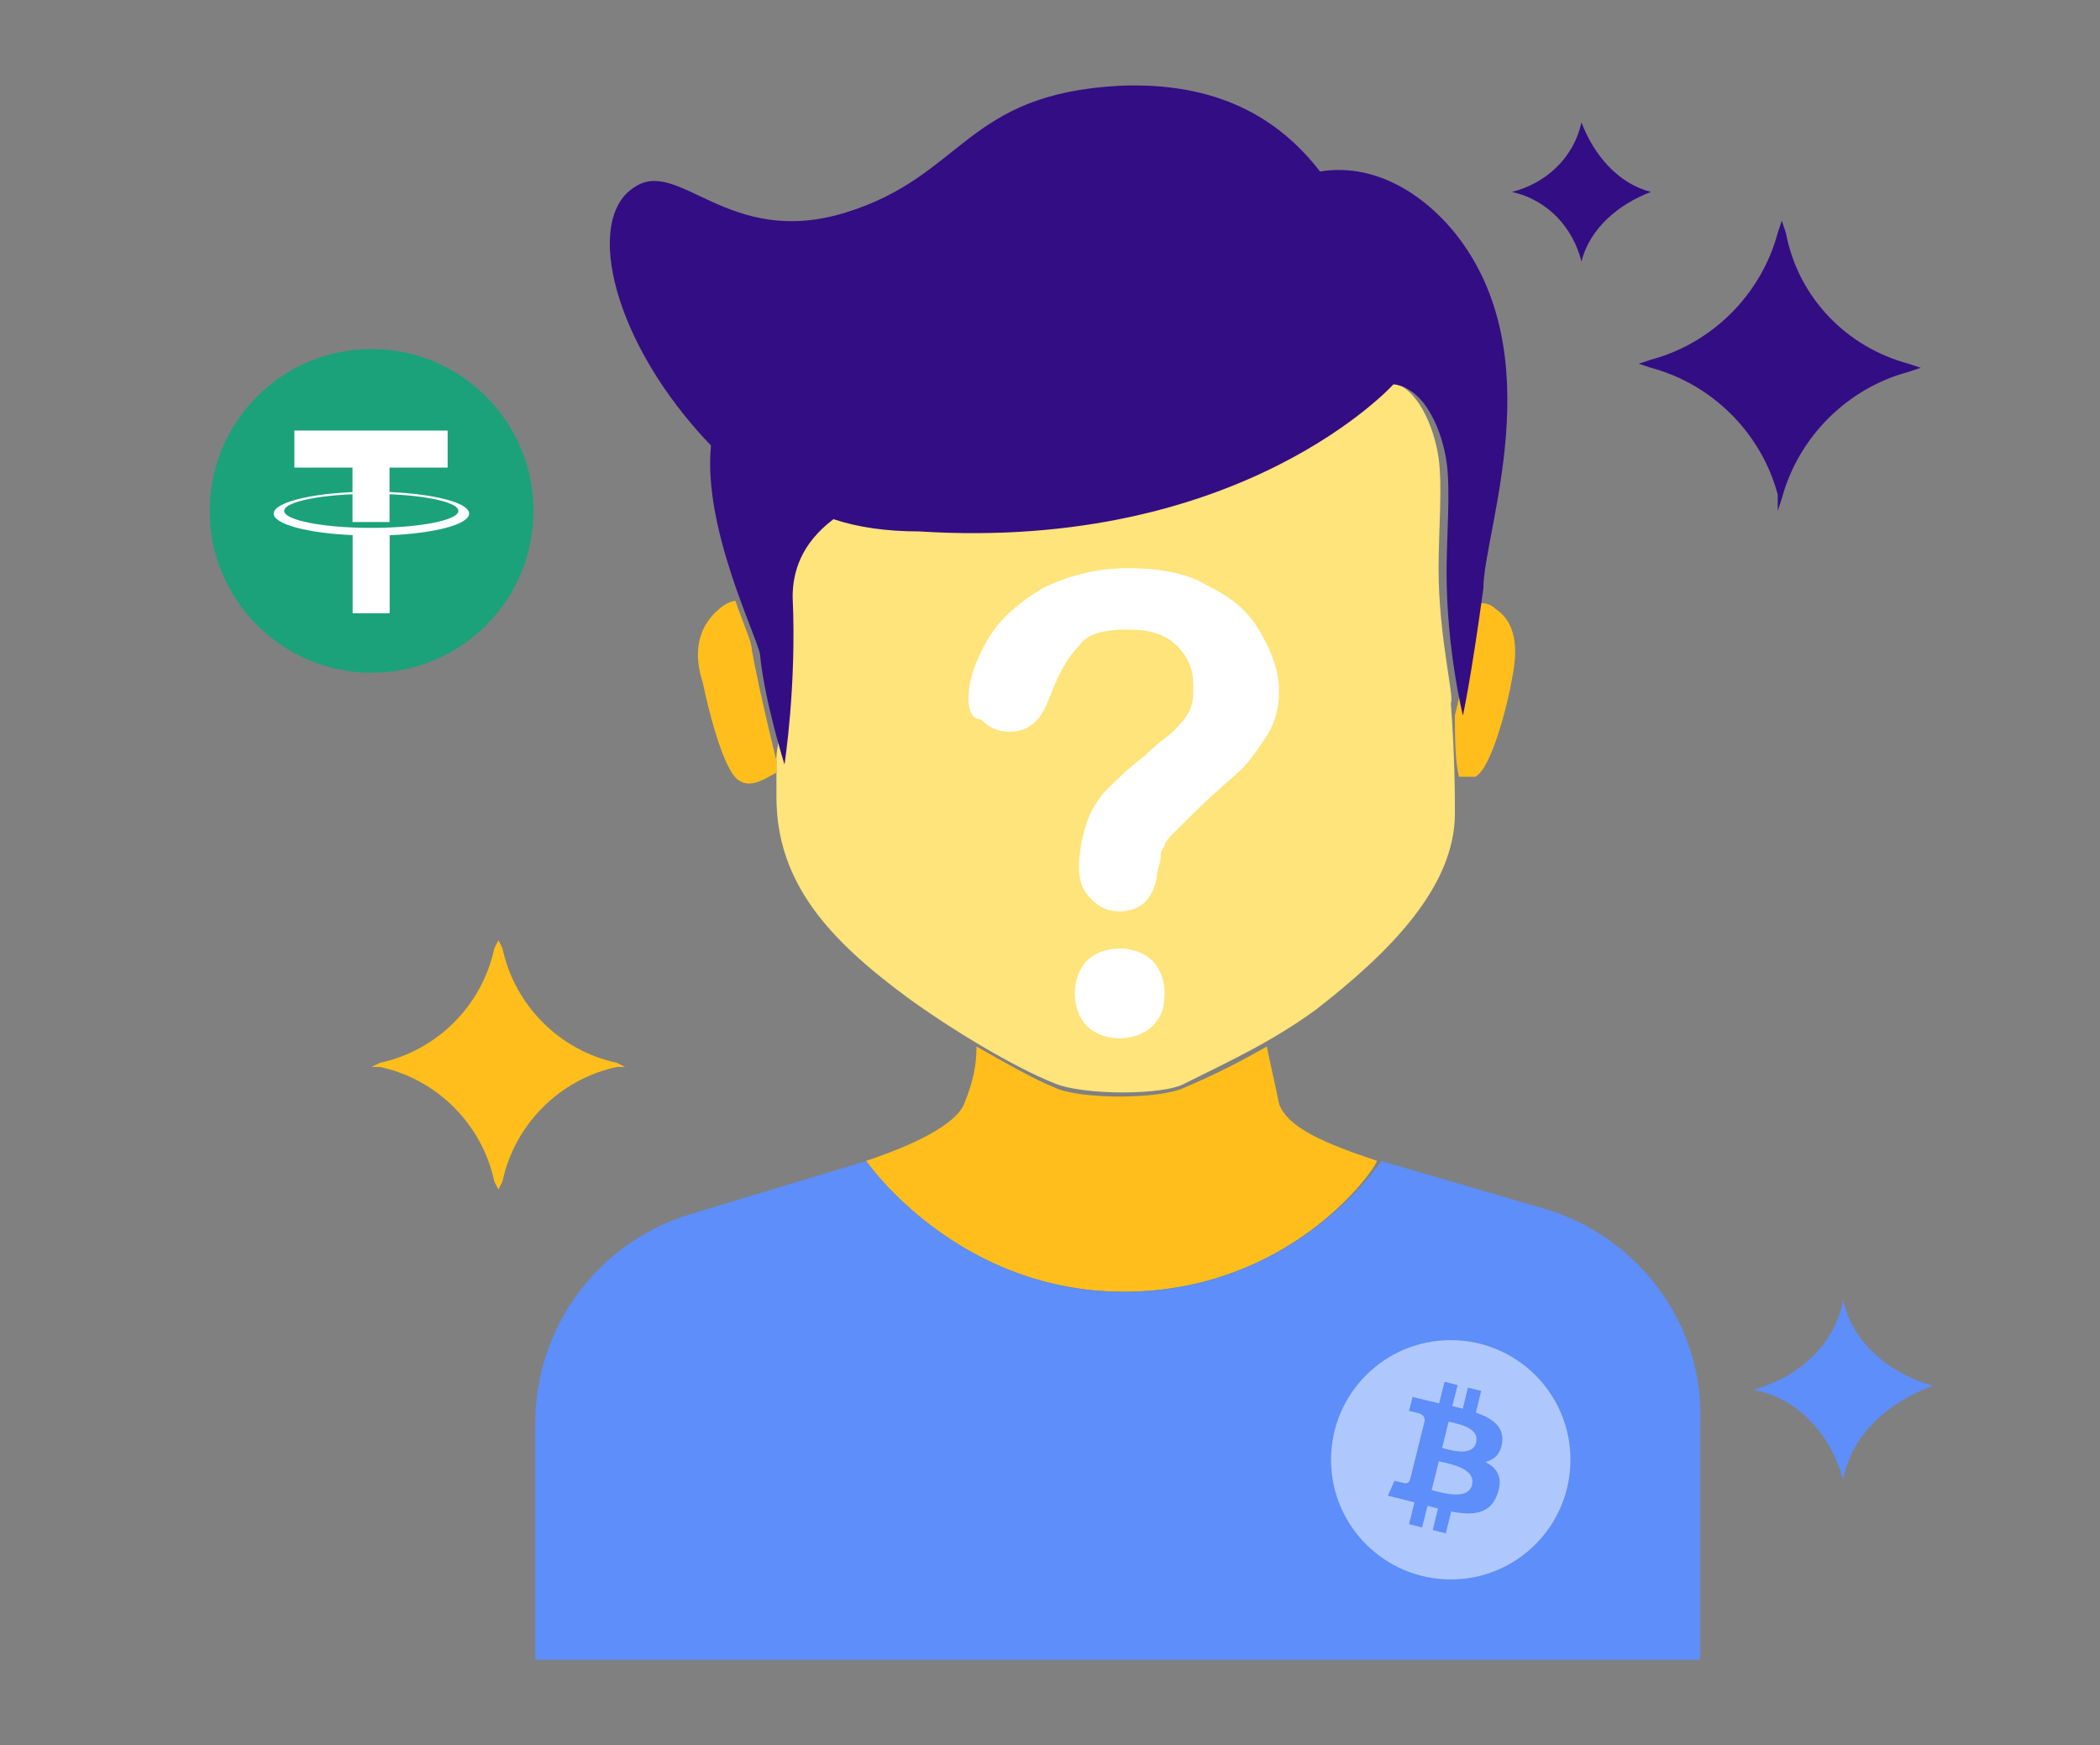
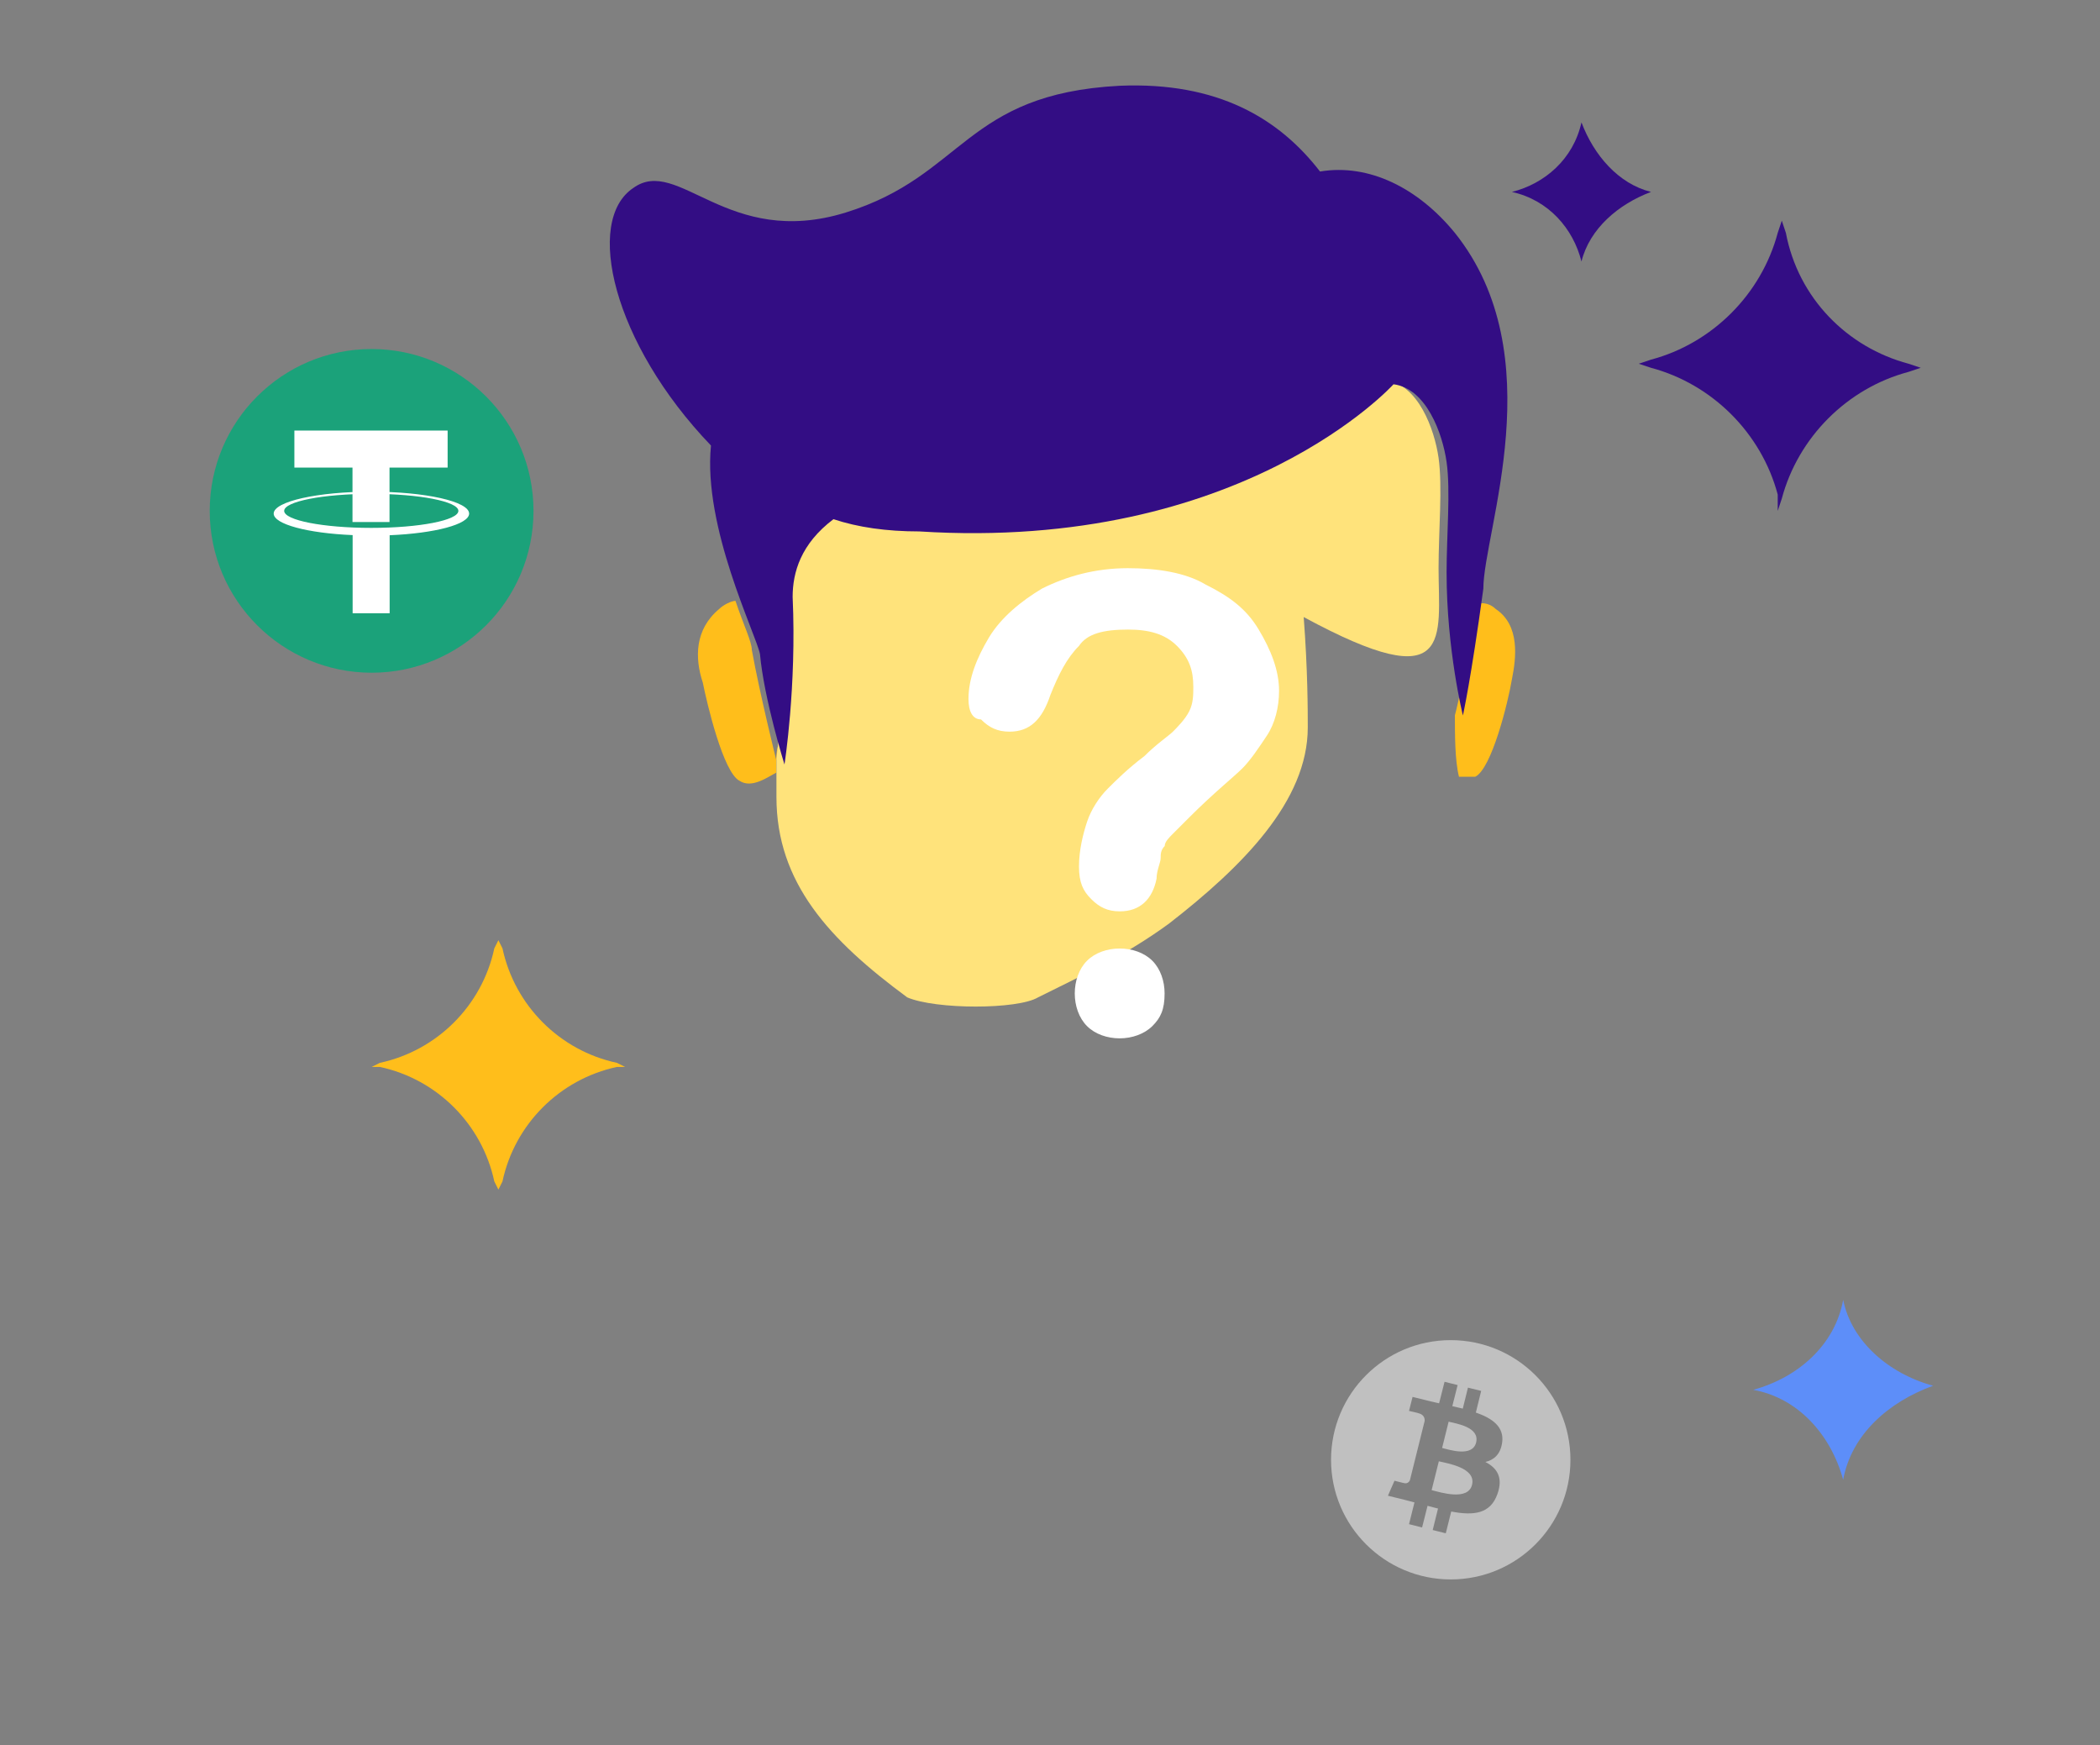
<svg xmlns="http://www.w3.org/2000/svg" version="1.1" id="图层_1" x="0px" y="0px" viewBox="0 0 1543 1282" style="enable-background:new 0 0 1543 1282;" xml:space="preserve">
  <rect x="0" y="0" width="1543" height="1282" fill="#808080" stroke="none" />
  <style type="text/css">
	.st0{fill:#330D84;}
	.st1{fill:#FFBE1B;}
	.st2{fill:#5D8EF9;}
	.st3{fill:url(#SVGID_1_);}
	.st4{fill:url(#SVGID_2_);}
	.st5{fill:url(#SVGID_3_);}
	.st6{fill:url(#SVGID_4_);}
	.st7{fill:url(#SVGID_5_);}
	.st8{fill:url(#SVGID_6_);}
	.st9{fill:#FFE37B;}
	.st10{fill:#FFFFFF;}
	.st11{fill:#1BA27A;}
	.st12{opacity:0.5;fill:#FFFFFF;enable-background:new    ;}
</style>
  <desc>Created with Sketch.</desc>
  <g>
    <path class="st0" d="M1402.3,267.2l9,3l-9,3c-45.1,12-81.1,48.1-93.1,93.1l-3,9l0-12c-12-45.1-48.1-81.1-93.1-93.1l-9-3l9-3   c45.1-12,81.1-48.1,93.1-93.1l3-9l3,9C1321.3,219.1,1357.3,255.2,1402.3,267.2L1402.3,267.2z" />
    <path class="st0" d="M1213.1,141h3H1213.1c-24,9-45.1,27-51.1,51.1v3v-3c-6-24-24-45.1-51.1-51.1h-3h3c24-6,45.1-24,51.1-51.1v-3v3   C1171.1,114,1189.1,135,1213.1,141L1213.1,141z" />
    <path class="st1" d="M453.3,780.8l6,3h-6c-42,9-75.1,42-84.1,84.1l-3,6l-3-6c-9-42-42-75.1-84.1-84.1h-6l6-3   c42-9,75.1-42,84.1-84.1l3-6l3,6C378.2,738.7,411.2,771.8,453.3,780.8L453.3,780.8z" />
    <path class="st2" d="M1420.4,1018h6H1420.4c-33,12-60.1,36-66.1,69.1v6v-6c-9-33-33-60.1-66.1-66.1h-6h6c33-9,60.1-33,66.1-66.1v-6   v6C1360.3,985,1387.3,1009,1420.4,1018L1420.4,1018z" />
    <linearGradient id="SVGID_1_" gradientUnits="userSpaceOnUse" x1="1062.963" y1="787.446" x2="1062.963" y2="787.446" gradientTransform="matrix(1 0 0 -1 0 1279.89)">
      <stop offset="0" style="stop-color:#FFE37B" />
      <stop offset="1" style="stop-color:#FFBE1B" />
    </linearGradient>
    <path class="st3" d="M1063,492.4L1063,492.4L1063,492.4z" />
    <path class="st1" d="M1099,447.4c-3-3-9-6-15-3c-9,60.1-15,81.1-15,81.1s0,0,0-3c0,18,0,36,3,48.1c3,0,9,0,12,0   c12-6,24-54.1,27-72.1C1114,483.4,1117,459.4,1099,447.4z" />
    <linearGradient id="SVGID_2_" gradientUnits="userSpaceOnUse" x1="1065.966" y1="781.439" x2="1065.966" y2="781.439" gradientTransform="matrix(1 0 0 -1 0 1279.89)">
      <stop offset="0" style="stop-color:#FFE37B" />
      <stop offset="1" style="stop-color:#FFBE1B" />
    </linearGradient>
    <path class="st4" d="M1066,498.5L1066,498.5L1066,498.5z" />
    <linearGradient id="SVGID_3_" gradientUnits="userSpaceOnUse" x1="1062.963" y1="796.456" x2="1062.963" y2="796.456" gradientTransform="matrix(1 0 0 -1 0 1279.89)">
      <stop offset="0" style="stop-color:#FFE37B" />
      <stop offset="1" style="stop-color:#FFBE1B" />
    </linearGradient>
    <path class="st5" d="M1063,483.4L1063,483.4L1063,483.4z" />
    <linearGradient id="SVGID_4_" gradientUnits="userSpaceOnUse" x1="1059.959" y1="820.483" x2="1059.959" y2="820.483" gradientTransform="matrix(1 0 0 -1 0 1279.89)">
      <stop offset="0" style="stop-color:#FFE37B" />
      <stop offset="1" style="stop-color:#FFBE1B" />
    </linearGradient>
    <path class="st6" d="M1060,459.4L1060,459.4L1060,459.4z" />
    <linearGradient id="SVGID_5_" gradientUnits="userSpaceOnUse" x1="1059.959" y1="814.476" x2="1059.959" y2="814.476" gradientTransform="matrix(1 0 0 -1 0 1279.89)">
      <stop offset="0" style="stop-color:#FFE37B" />
      <stop offset="1" style="stop-color:#FFBE1B" />
    </linearGradient>
-     <path class="st7" d="M1060,465.4L1060,465.4L1060,465.4z" />
    <linearGradient id="SVGID_6_" gradientUnits="userSpaceOnUse" x1="1062.963" y1="802.463" x2="1062.963" y2="802.463" gradientTransform="matrix(1 0 0 -1 0 1279.89)">
      <stop offset="0" style="stop-color:#FFE37B" />
      <stop offset="1" style="stop-color:#FFBE1B" />
    </linearGradient>
-     <path class="st8" d="M1063,477.4L1063,477.4L1063,477.4z" />
    <path class="st1" d="M570.4,558.5c0,0-12-48.1-18-81.1c0-6-6-18-12-36c-3,0-9,3-12,6c-18,15-18,36-12,54.1c3,15,15,66.1,27,72.1   c9,6,21-3,27-6C570.4,561.5,570.4,561.5,570.4,558.5c0-3,0-9,3-15l0,0C573.4,555.5,570.4,558.5,570.4,558.5z" />
-     <path class="st1" d="M939.8,810.8c-3-15-6-27-9-42c-21,12-39,21-60.1,30c-18,9-78.1,9-96.1,0c-15-6-36-18-57.1-30c0,15-3,27-9,42   c-6,15-36,30-72.1,42c6,9,72.1,96.1,189.2,96.1c120.1,0,183.2-87.1,186.2-96.1C975.9,840.8,945.8,828.8,939.8,810.8z" />
-     <path class="st9" d="M1057,417.4c0-27,3-60.1,0-81.1c-3-21-15-54.1-39-57.1c0,0-111.1,123.1-348.4,108.1c-24-3-45.1-6-63.1-9   c-24,18-30,39-30,57.1c3,60.1-6,117.1-6,123.1c0,9,0,21,0,27c0,63.1,39,105.1,96.1,147.2c33,24,78.1,51.1,108.1,63.1   c21,9,81.1,9,96.1,0c30-15,63.1-30,96.1-54.1c54.1-42,102.1-90.1,102.1-144.2c0-12,0-42-3-81.1C1069,513.5,1057,468.4,1057,417.4z" />
+     <path class="st9" d="M1057,417.4c0-27,3-60.1,0-81.1c-3-21-15-54.1-39-57.1c0,0-111.1,123.1-348.4,108.1c-24-3-45.1-6-63.1-9   c-24,18-30,39-30,57.1c3,60.1-6,117.1-6,123.1c0,9,0,21,0,27c0,63.1,39,105.1,96.1,147.2c21,9,81.1,9,96.1,0c30-15,63.1-30,96.1-54.1c54.1-42,102.1-90.1,102.1-144.2c0-12,0-42-3-81.1C1069,513.5,1057,468.4,1057,417.4z" />
    <path class="st0" d="M1069,171.1c-27-33-63.1-51.1-99.1-45.1C939.8,87,894.8,60,822.7,63c-114.1,6-114.1,66.1-201.2,93.1   s-123.1-42-156.2-18c-36,24-15,114.1,57.1,189.2c-6,60.1,33,138.2,36,153.2c3,33,18,81.1,18,81.1s9-57.1,6-123.1c0-18,6-39,30-57.1   c18,6,39,9,63.1,9c237.3,15,348.4-108.1,348.4-108.1c24,3,36,36,39,57.1c3,21,0,54.1,0,81.1c0,57.1,12,105.1,12,105.1s6-27,15-93.1   C1090,390.3,1141.1,261.2,1069,171.1z" />
-     <path class="st2" d="M1138,888.9l-123.1-36c0,0-63.1,96.1-189.2,96.1c-123.1,0-189.2-96.1-189.2-96.1l-129.1,39   c-69.1,21-114.1,84.1-114.1,153.2v174.2h856v-174.2C1252.2,973,1204.1,909.9,1138,888.9L1138,888.9z" />
    <path class="st10" d="M711.6,513.5c0-15,6-30,15-45.1c9-15,24-27,39-36c18-9,39-15,63.1-15c21,0,42,3,57.1,12c18,9,30,18,39,33   c9,15,15,30,15,45.1c0,12-3,24-9,33c-6,9-12,18-18,24c-6,6-21,18-39,36c-6,6-9,9-12,12c-3,3-6,6-6,9c-3,3-3,6-3,9s-3,9-3,15   c-3,15-12,24-27,24c-9,0-15-3-21-9c-6-6-9-12-9-24s3-24,6-33c3-9,9-18,15-24c6-6,15-15,27-24c9-9,18-15,21-18c3-3,9-9,12-15   c3-6,3-12,3-18c0-12-3-21-12-30s-21-12-36-12c-18,0-30,3-36,12c-9,9-15,21-21,36c-6,18-15,27-30,27c-9,0-15-3-21-9   C714.6,528.5,711.6,522.5,711.6,513.5z M822.7,762.8c-9,0-18-3-24-9c-6-6-9-15-9-24s3-18,9-24c6-6,15-9,24-9s18,3,24,9   c6,6,9,15,9,24c0,12-3,18-9,24C840.7,759.7,831.7,762.8,822.7,762.8z" />
  </g>
  <path class="st11" d="M392,375.3c0,65.7-53.3,118.9-118.9,118.9S154.1,441,154.1,375.3s53.3-118.9,118.9-118.9S392,309.6,392,375.3" />
  <path class="st10" d="M328.9,316.3H216.3v27.2H259v40h27.2v-40h42.7V316.3z" />
  <path class="st10" d="M272.8,387.8c-35.3,0-64-5.6-64-12.5c0-6.9,28.6-12.5,64-12.5c35.3,0,64,5.6,64,12.5  C336.8,382.2,308.2,387.8,272.8,387.8 M344.7,377.3c0-8.9-32.2-16.1-71.8-16.1s-71.8,7.2-71.8,16.1c0,7.8,24.9,14.4,58,15.8v57.4  h27.2v-57.3C319.5,391.8,344.7,385.2,344.7,377.3" />
  <path class="st12" d="M1153.9,1072.4c0,48.6-39.4,87.9-87.9,87.9S978,1121,978,1072.4c0-48.6,39.4-87.9,87.9-87.9l0,0  C1114.5,984.5,1153.9,1023.8,1153.9,1072.4z M1103.7,1059.9c1.7-11.7-7.2-18-19.3-22.2l3.9-15.9l-9.7-2.4l-3.8,15.4  c-2.5-0.6-5.1-1.2-7.7-1.8l3.9-15.5l-9.6-2.4l-4,15.8c-2.1-0.5-4.2-1-6.2-1.4l0,0l-13.3-3.3l-2.6,10.3c0,0,7.2,1.6,7,1.7  c3.9,1,4.6,3.6,4.5,5.6l-4.5,18.1c0.3,0.1,0.7,0.2,1,0.3l-1-0.3l-6.3,25.3c-0.6,1.9-2.6,2.9-4.4,2.3c0,0,0,0,0,0  c0.1,0.1-7-1.7-7-1.7l-4.8,11l12.6,3.1c2.4,0.6,4.6,1.2,6.9,1.8l-4,16l9.6,2.4l4-15.9c2.6,0.7,5.1,1.4,7.7,2l-3.9,15.8l9.6,2.4l4-16  c16.4,3.1,28.8,1.9,34-13c4.2-12-0.2-18.9-8.9-23.4c6.3-1.5,11.1-5.6,12.3-14.2L1103.7,1059.9z M1081.6,1090.8  c-3,12-23.2,5.5-29.7,3.9l5.3-21.2C1063.8,1075.1,1084.7,1078.3,1081.6,1090.8L1081.6,1090.8z M1084.6,1059.7  c-2.7,10.9-19.5,5.4-25,4l4.8-19.3C1069.9,1045.8,1087.4,1048.3,1084.6,1059.7L1084.6,1059.7z" />
</svg>